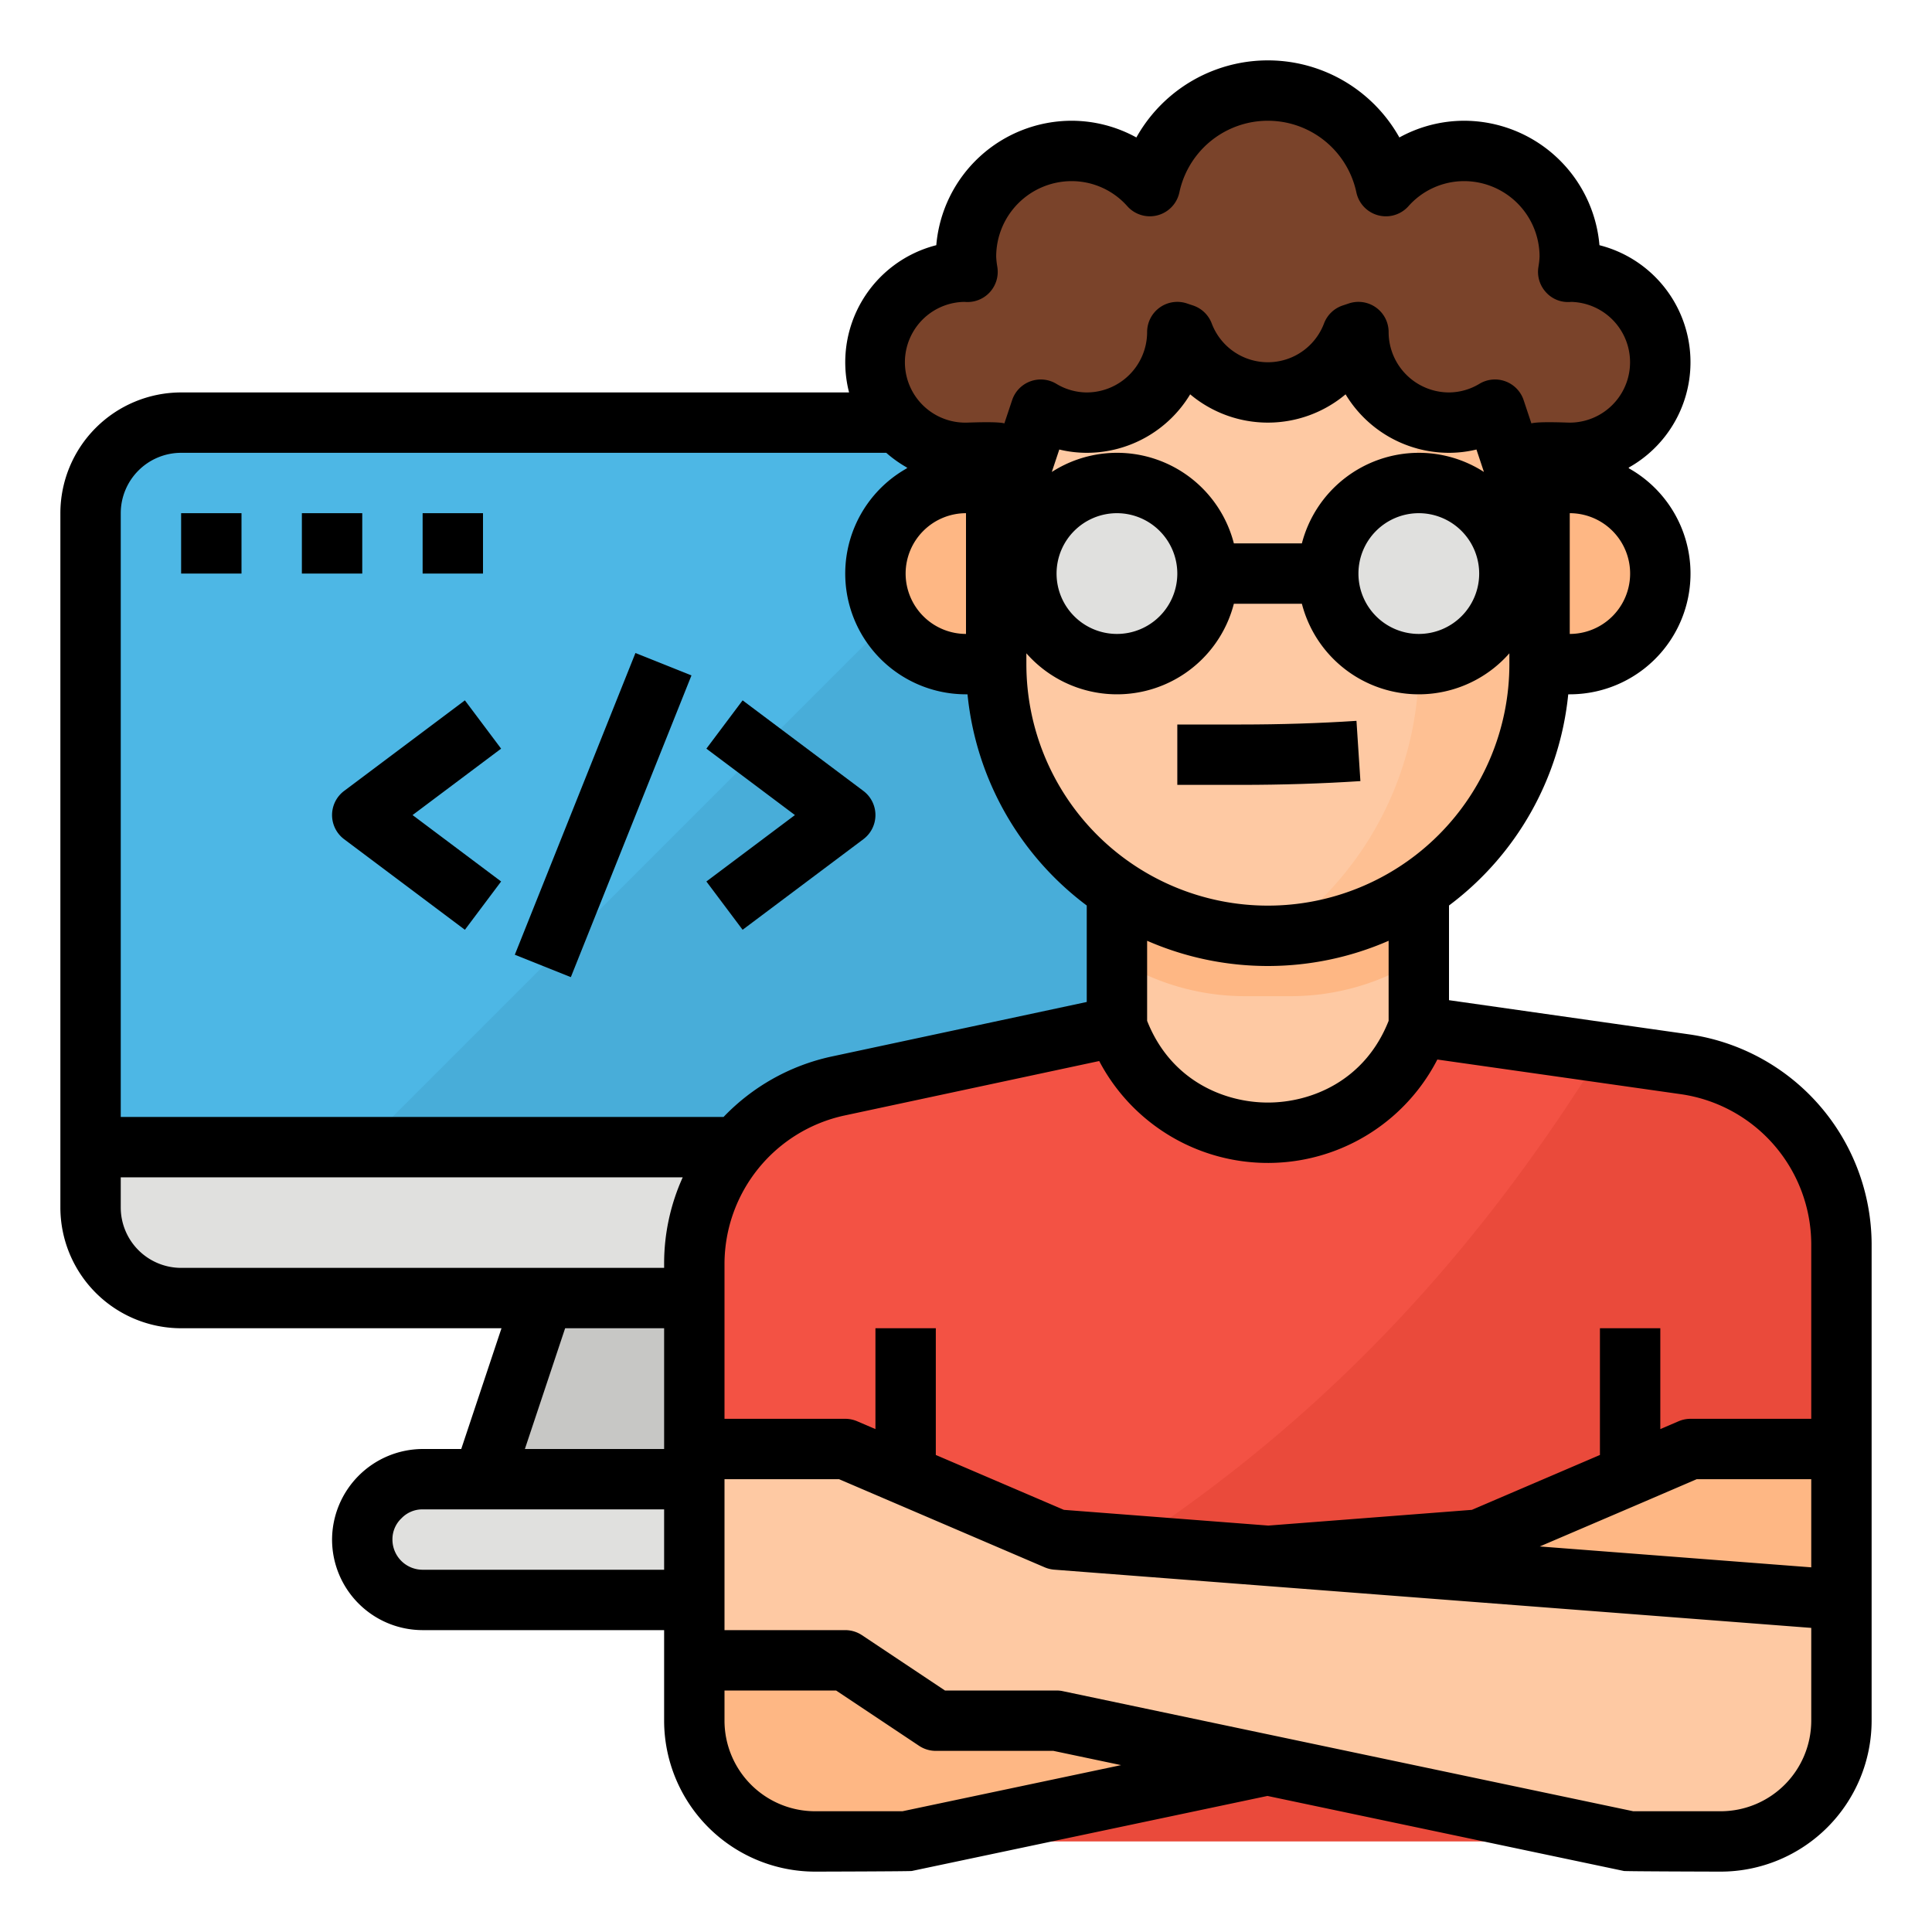
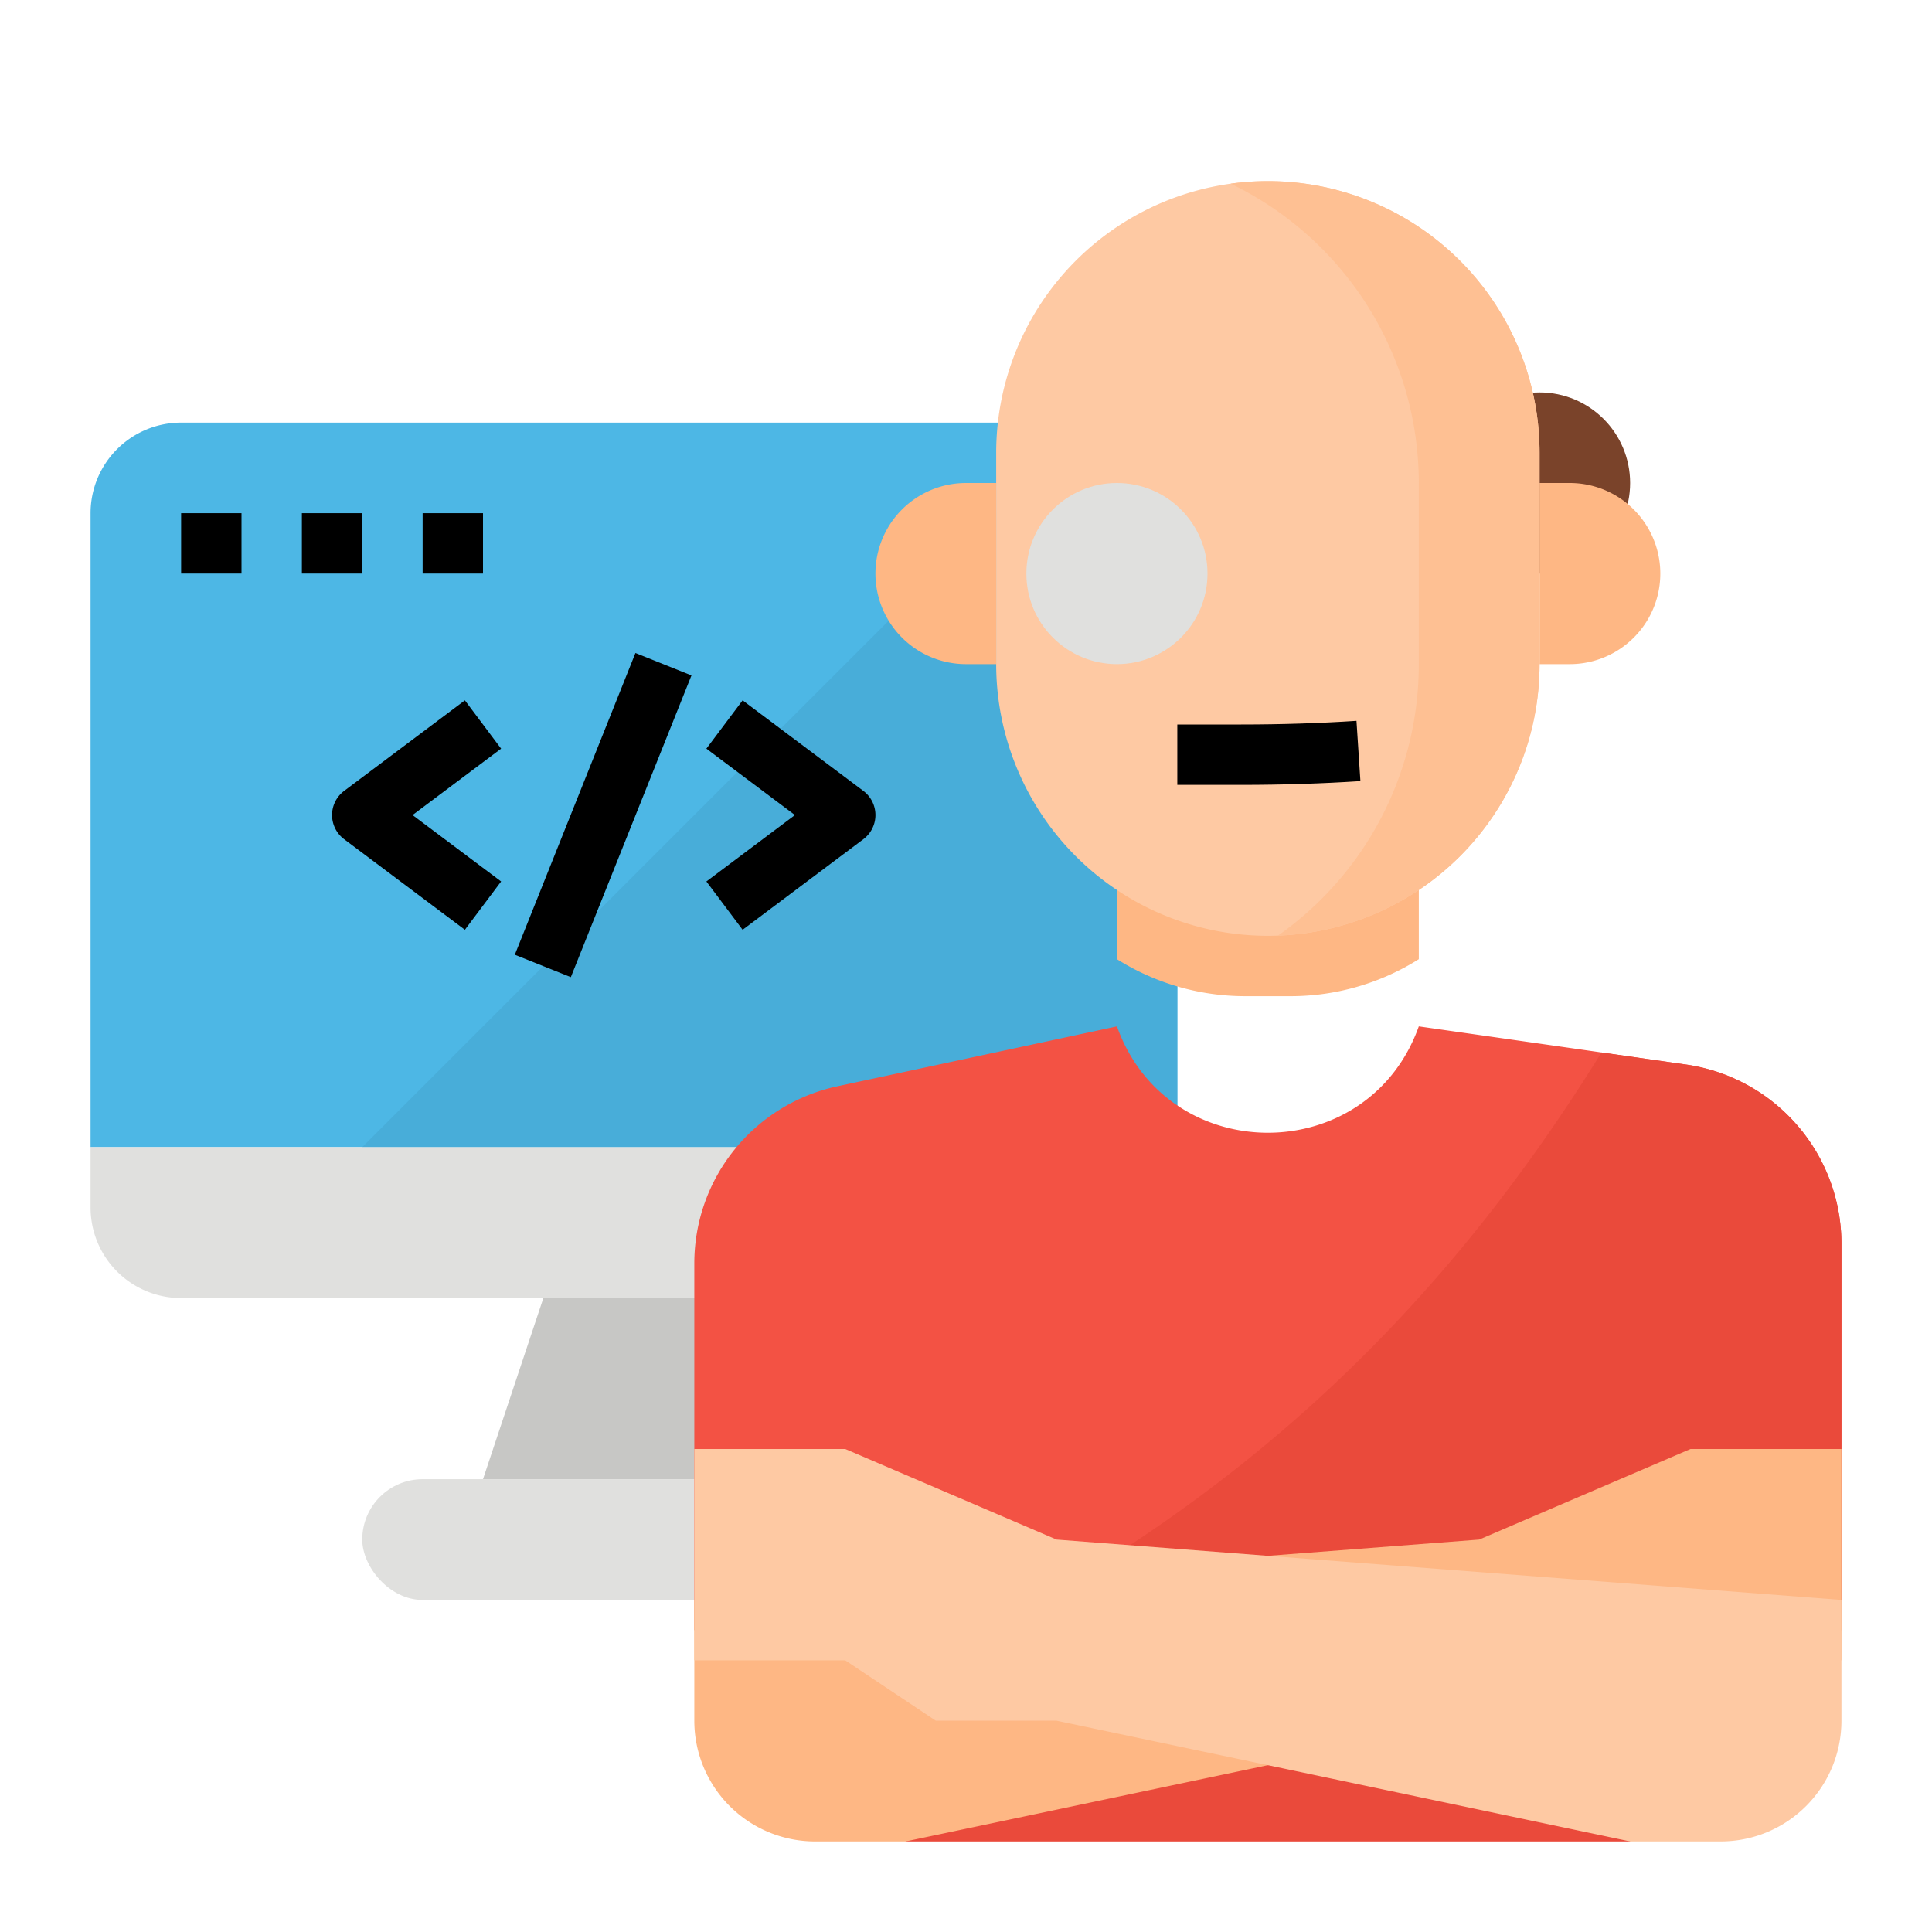
<svg xmlns="http://www.w3.org/2000/svg" height="512" viewBox="0 0 512 512" width="512">
  <path d="m312 136a24 24 0 0 0 -24-24h-240a24 24 0 0 0 -24 24v168h288z" fill="#4db7e5" />
  <path d="m288 112-192 192h216v-168a24 24 0 0 0 -24-24z" fill="#48add9" />
  <path d="m24 304v16a24 24 0 0 0 24 24h240a24 24 0 0 0 24-24v-16z" fill="#e0e0de" />
  <path d="m208 392h-80l16-48h48z" fill="#c7c7c5" />
  <rect fill="#e0e0de" height="32" rx="16" width="144" x="96" y="392" />
  <circle cx="408" cy="128" fill="#7a432a" r="24" />
-   <circle cx="264" cy="128" fill="#7a432a" r="24" />
-   <path d="m446.788 282.112-70.788-10.112v-48h-80v48l-74.058 15.869a48 48 0 0 0 -37.942 46.931v65.2h304v-70.37a48 48 0 0 0 -41.212-47.518z" fill="#fec9a3" />
  <path d="m342.03 264a63.811 63.811 0 0 0 33.97-9.81v-30.19h-80v30.19a63.811 63.811 0 0 0 33.97 9.81z" fill="#feb784" />
  <path d="m488 329.63v102.37h-304v-97.2a48 48 0 0 1 37.94-46.93l74.06-15.87c13.42 37.58 66.58 37.58 80 0l48.41 6.91 22.38 3.2a48 48 0 0 1 41.21 47.52z" fill="#f35244" />
  <path d="m240 432h192v56h-192z" fill="#ea4a3b" />
  <path d="m488 329.63v102.37h-226.41c61.96-33.27 115.95-77.41 162.82-153.09l22.38 3.2a48 48 0 0 1 41.21 47.52z" fill="#ea4a3b" />
  <path d="m416 128h-8v48h8a24 24 0 1 0 0-48z" fill="#feb784" />
  <path d="m264 128h-8a24 24 0 0 0 0 48h8z" fill="#feb784" />
  <path d="m408 120v56a72 72 0 0 1 -69.33 71.95c-.88.03-1.78.05-2.67.05a72.006 72.006 0 0 1 -72-72v-56a72.006 72.006 0 0 1 62.14-71.32h.01a72 72 0 0 1 81.85 71.32z" fill="#fec9a3" />
  <path d="m408 120v56a72 72 0 0 1 -69.33 71.95 87.892 87.892 0 0 0 37.33-71.95v-48a88.141 88.141 0 0 0 -49.85-79.32 72 72 0 0 1 81.85 71.32z" fill="#fec093" />
-   <path d="m416 72c-.14 0-.268.039-.407.041a27.759 27.759 0 0 0 .407-4.041 27.906 27.906 0 0 0 -48.722-18.68 31.979 31.979 0 0 0 -62.556 0 27.667 27.667 0 0 0 -48.315 22.721c-.139 0-.267-.041-.407-.041a24 24 0 0 0 0 48l8 24 11.811-35.432a23.86 23.86 0 0 0 36.189-20.568l1.639.545a23.9 23.9 0 0 0 44.722 0l1.639-.545a23.86 23.86 0 0 0 36.189 20.568l11.811 35.432 8-24a24 24 0 0 0 0-48z" fill="#7a432a" />
  <path d="m216 488h24l152-32h32l24-16h40v-56h-40l-56 24-208 16v32a32 32 0 0 0 32 32z" fill="#feb784" />
  <path d="m456 488h-24l-152-32h-32l-24-16h-40v-56h40l56 24 208 16v32a32 32 0 0 1 -32 32z" fill="#fec9a3" />
  <circle cx="296" cy="152" fill="#e0e0de" r="24" />
-   <circle cx="376" cy="152" fill="#e0e0de" r="24" />
  <path d="m116.919 208h86.163v16h-86.163z" transform="matrix(.371 -.928 .928 .371 -99.97 284.348)" />
  <path d="m123.2 185.6-32 24a8 8 0 0 0 0 12.8l32 24 9.6-12.8-23.467-17.6 23.467-17.6z" />
  <path d="m196.8 246.4 32-24a8 8 0 0 0 0-12.8l-32-24-9.6 12.8 23.467 17.6-23.467 17.6z" />
  <path d="m48 136h16v16h-16z" />
  <path d="m80 136h16v16h-16z" />
  <path d="m112 136h16v16h-16z" />
-   <path d="m447.927 274.16-63.927-9.101v-25.093a79.774 79.774 0 0 0 31.6-55.966h.4a31.992 31.992 0 0 0 15.473-60 31.995 31.995 0 0 0 -7.6-59.019 36.049 36.049 0 0 0 -35.873-32.981 35.649 35.649 0 0 0 -17.15 4.429 39.94 39.94 0 0 0 -69.7 0 35.649 35.649 0 0 0 -17.15-4.429 36.049 36.049 0 0 0 -35.875 32.98 32.018 32.018 0 0 0 -23.112 39.02h-177.013a32.036 32.036 0 0 0 -32 32v184a32.036 32.036 0 0 0 32 32h84.9l-10.667 32h-10.233a24.114 24.114 0 0 0 -24 24 24.027 24.027 0 0 0 24 24h64v24a40.045 40.045 0 0 0 40 40s25.108-.058 25.652-.173l94.239-19.885 94.461 19.886c.542.114 25.648.172 25.648.172a40.045 40.045 0 0 0 40-40v-126.4a56.385 56.385 0 0 0 -48.073-55.44zm-143.927-24.844a79.948 79.948 0 0 0 64 0v21.216c-6.286 15.933-20.545 21.655-32 21.655s-25.714-5.722-32-21.655zm96-73.316a64 64 0 0 1 -128 0v-2.868a31.978 31.978 0 0 0 54.987-13.132h18.026a31.978 31.978 0 0 0 54.987 13.132zm-160-24a16.019 16.019 0 0 1 16-16v32a16.019 16.019 0 0 1 -16-16zm136-32a32.056 32.056 0 0 0 -30.987 24h-18.026a31.971 31.971 0 0 0 -48.246-18.925l1.983-5.95a30.924 30.924 0 0 0 7.276.875 32.016 32.016 0 0 0 27.408-15.5 32.029 32.029 0 0 0 41.184 0 32.016 32.016 0 0 0 27.408 15.5 30.924 30.924 0 0 0 7.276-.875l1.983 5.95a31.8 31.8 0 0 0 -17.259-5.075zm16 32a16 16 0 1 1 -16-16 16.019 16.019 0 0 1 16 16zm-80 0a16 16 0 1 1 -16-16 16.019 16.019 0 0 1 16 16zm104 16v-32a16 16 0 0 1 0 32zm-160.386-87.995c.2.017.429.032.681.035a8 8 0 0 0 8.029-9.152l-.051-.342a19.391 19.391 0 0 1 -.273-2.546 20.023 20.023 0 0 1 20-20 19.728 19.728 0 0 1 14.781 6.679 8 8 0 0 0 13.766-3.695 23.979 23.979 0 0 1 46.906 0 8 8 0 0 0 13.766 3.7 19.728 19.728 0 0 1 14.781-6.684 20.023 20.023 0 0 1 20 20 19.391 19.391 0 0 1 -.273 2.546l-.051.342a8 8 0 0 0 1.9 6.428 7.822 7.822 0 0 0 6.126 2.724c.252 0 .478-.017.68-.035a16 16 0 0 1 -.382 31.995c-.782 0-8.242-.354-10.167.2l-2.054-6.164a8 8 0 0 0 -11.679-4.346 15.715 15.715 0 0 1 -8.1 2.31 16.019 16.019 0 0 1 -16-16 8 8 0 0 0 -10.526-7.591l-1.63.542a8 8 0 0 0 -4.954 4.736 15.906 15.906 0 0 1 -29.78 0 8 8 0 0 0 -4.954-4.736l-1.63-.542a8 8 0 0 0 -10.526 7.591 16.019 16.019 0 0 1 -16 16 15.715 15.715 0 0 1 -8.1-2.31 8 8 0 0 0 -11.675 4.348l-2.054 6.163c-1.924-.554-9.385-.2-10.167-.2a16 16 0 0 1 -.386-32zm-223.614 55.995a16.019 16.019 0 0 1 16-16h186.868a32.17 32.17 0 0 0 5.659 4 31.992 31.992 0 0 0 15.473 60h.4a79.766 79.766 0 0 0 31.6 55.97v25.562l-67.779 14.493a55.964 55.964 0 0 0 -28.466 15.975h-159.755zm0 184v-8h148.93a55.381 55.381 0 0 0 -4.93 22.8v1.2h-128a16.019 16.019 0 0 1 -16-16zm117.766 32h26.234v32h-36.9zm-45.766 56a7.656 7.656 0 0 1 2.3-5.546c.053-.051.105-.1.156-.155a7.655 7.655 0 0 1 5.544-2.299h64v16h-64a8.009 8.009 0 0 1 -8-8zm135.165 72h-23.165a24.027 24.027 0 0 1 -24-24v-8h29.578l21.984 14.656a8 8 0 0 0 4.438 1.344h31.167l17.932 3.775zm240.835-24a24.027 24.027 0 0 1 -24 24h-23.167l-151.185-31.828a8.005 8.005 0 0 0 -1.648-.172h-29.578l-21.985-14.656a8 8 0 0 0 -4.437-1.344h-32v-40h30.358l54.491 23.354a8.056 8.056 0 0 0 2.537.623l200.614 15.431zm0-40.639-71.937-5.534 27.1-11.6 14.484-6.227h30.353zm0-39.361h-32a8.022 8.022 0 0 0 -3.16.65l-4.84 2.075v-26.725h-16v33.582l-33.938 14.544-53.943 4.167-54.185-4.168-33.934-14.543v-33.582h-16v26.725l-4.849-2.079a8.01 8.01 0 0 0 -3.151-.646h-32v-41.2a40.314 40.314 0 0 1 31.593-39.137l67.707-14.478a50.5 50.5 0 0 0 89.613-.4l1.954.279 62.779 8.936a40.293 40.293 0 0 1 34.354 39.6z" />
  <path d="m328.934 192h-16.934v16h16.934c10.806 0 21.433-.336 31.587-1l-1.042-15.967c-9.808.643-20.079.967-30.545.967z" />
</svg>